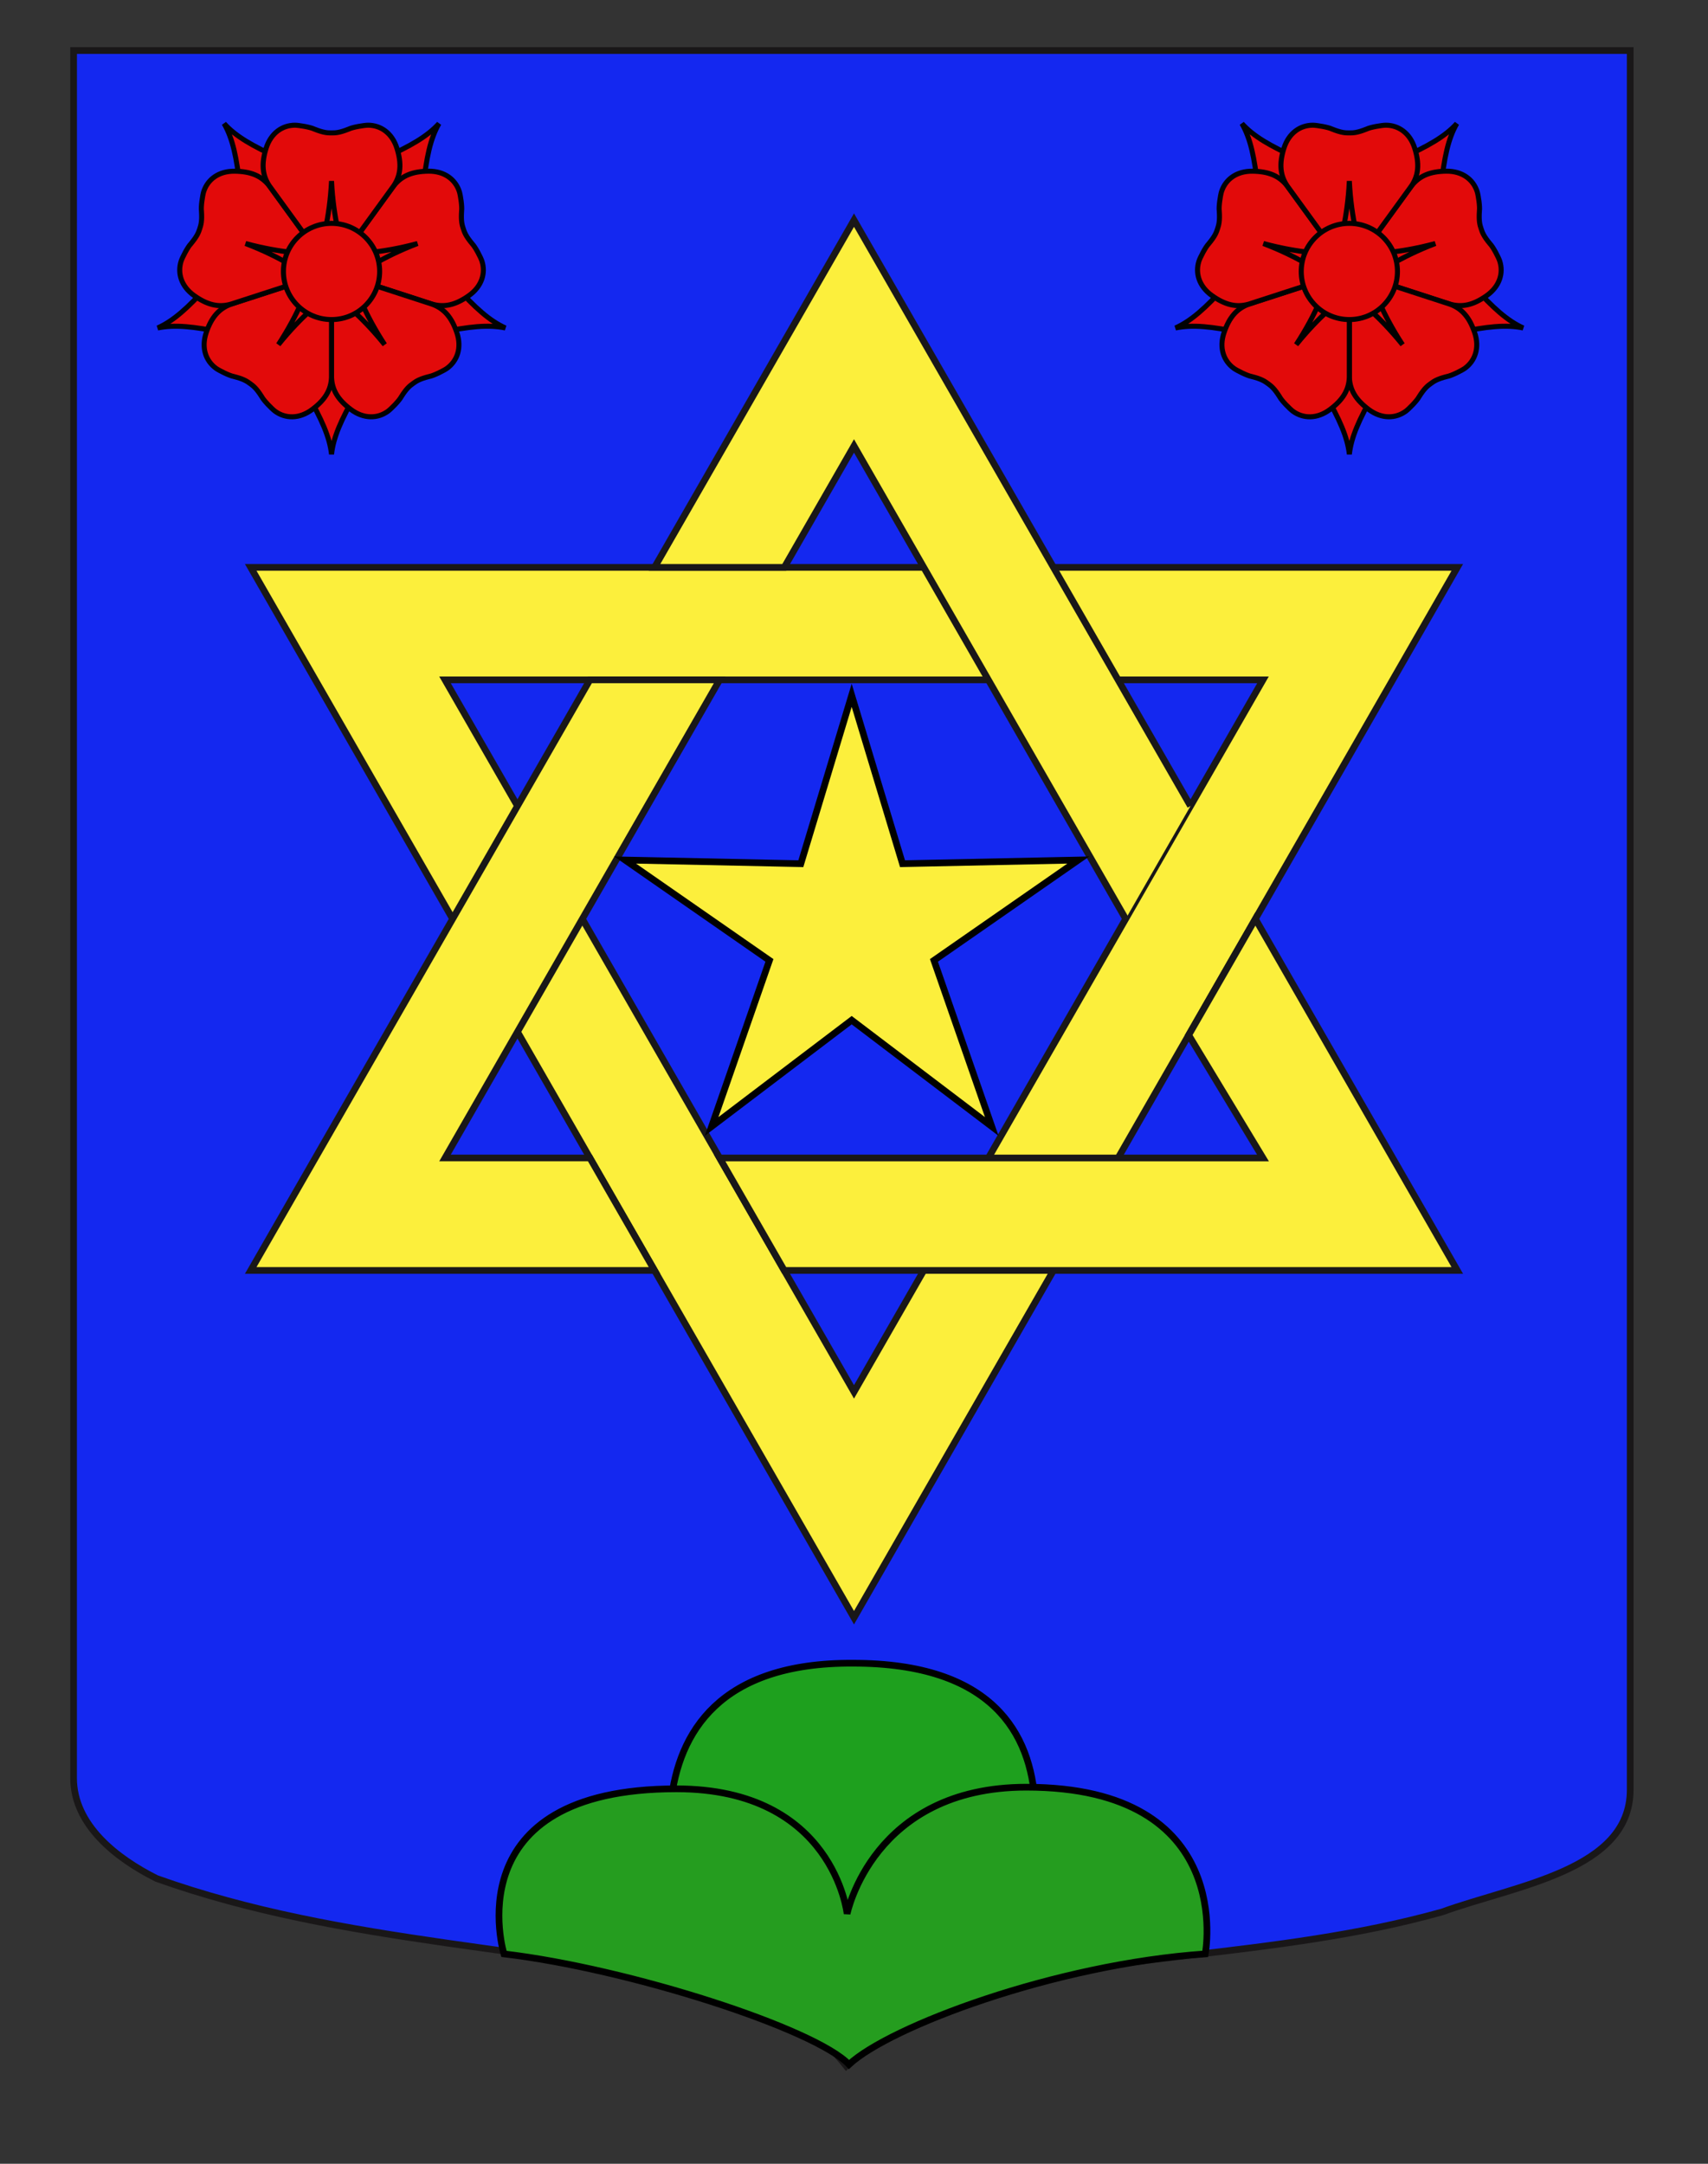
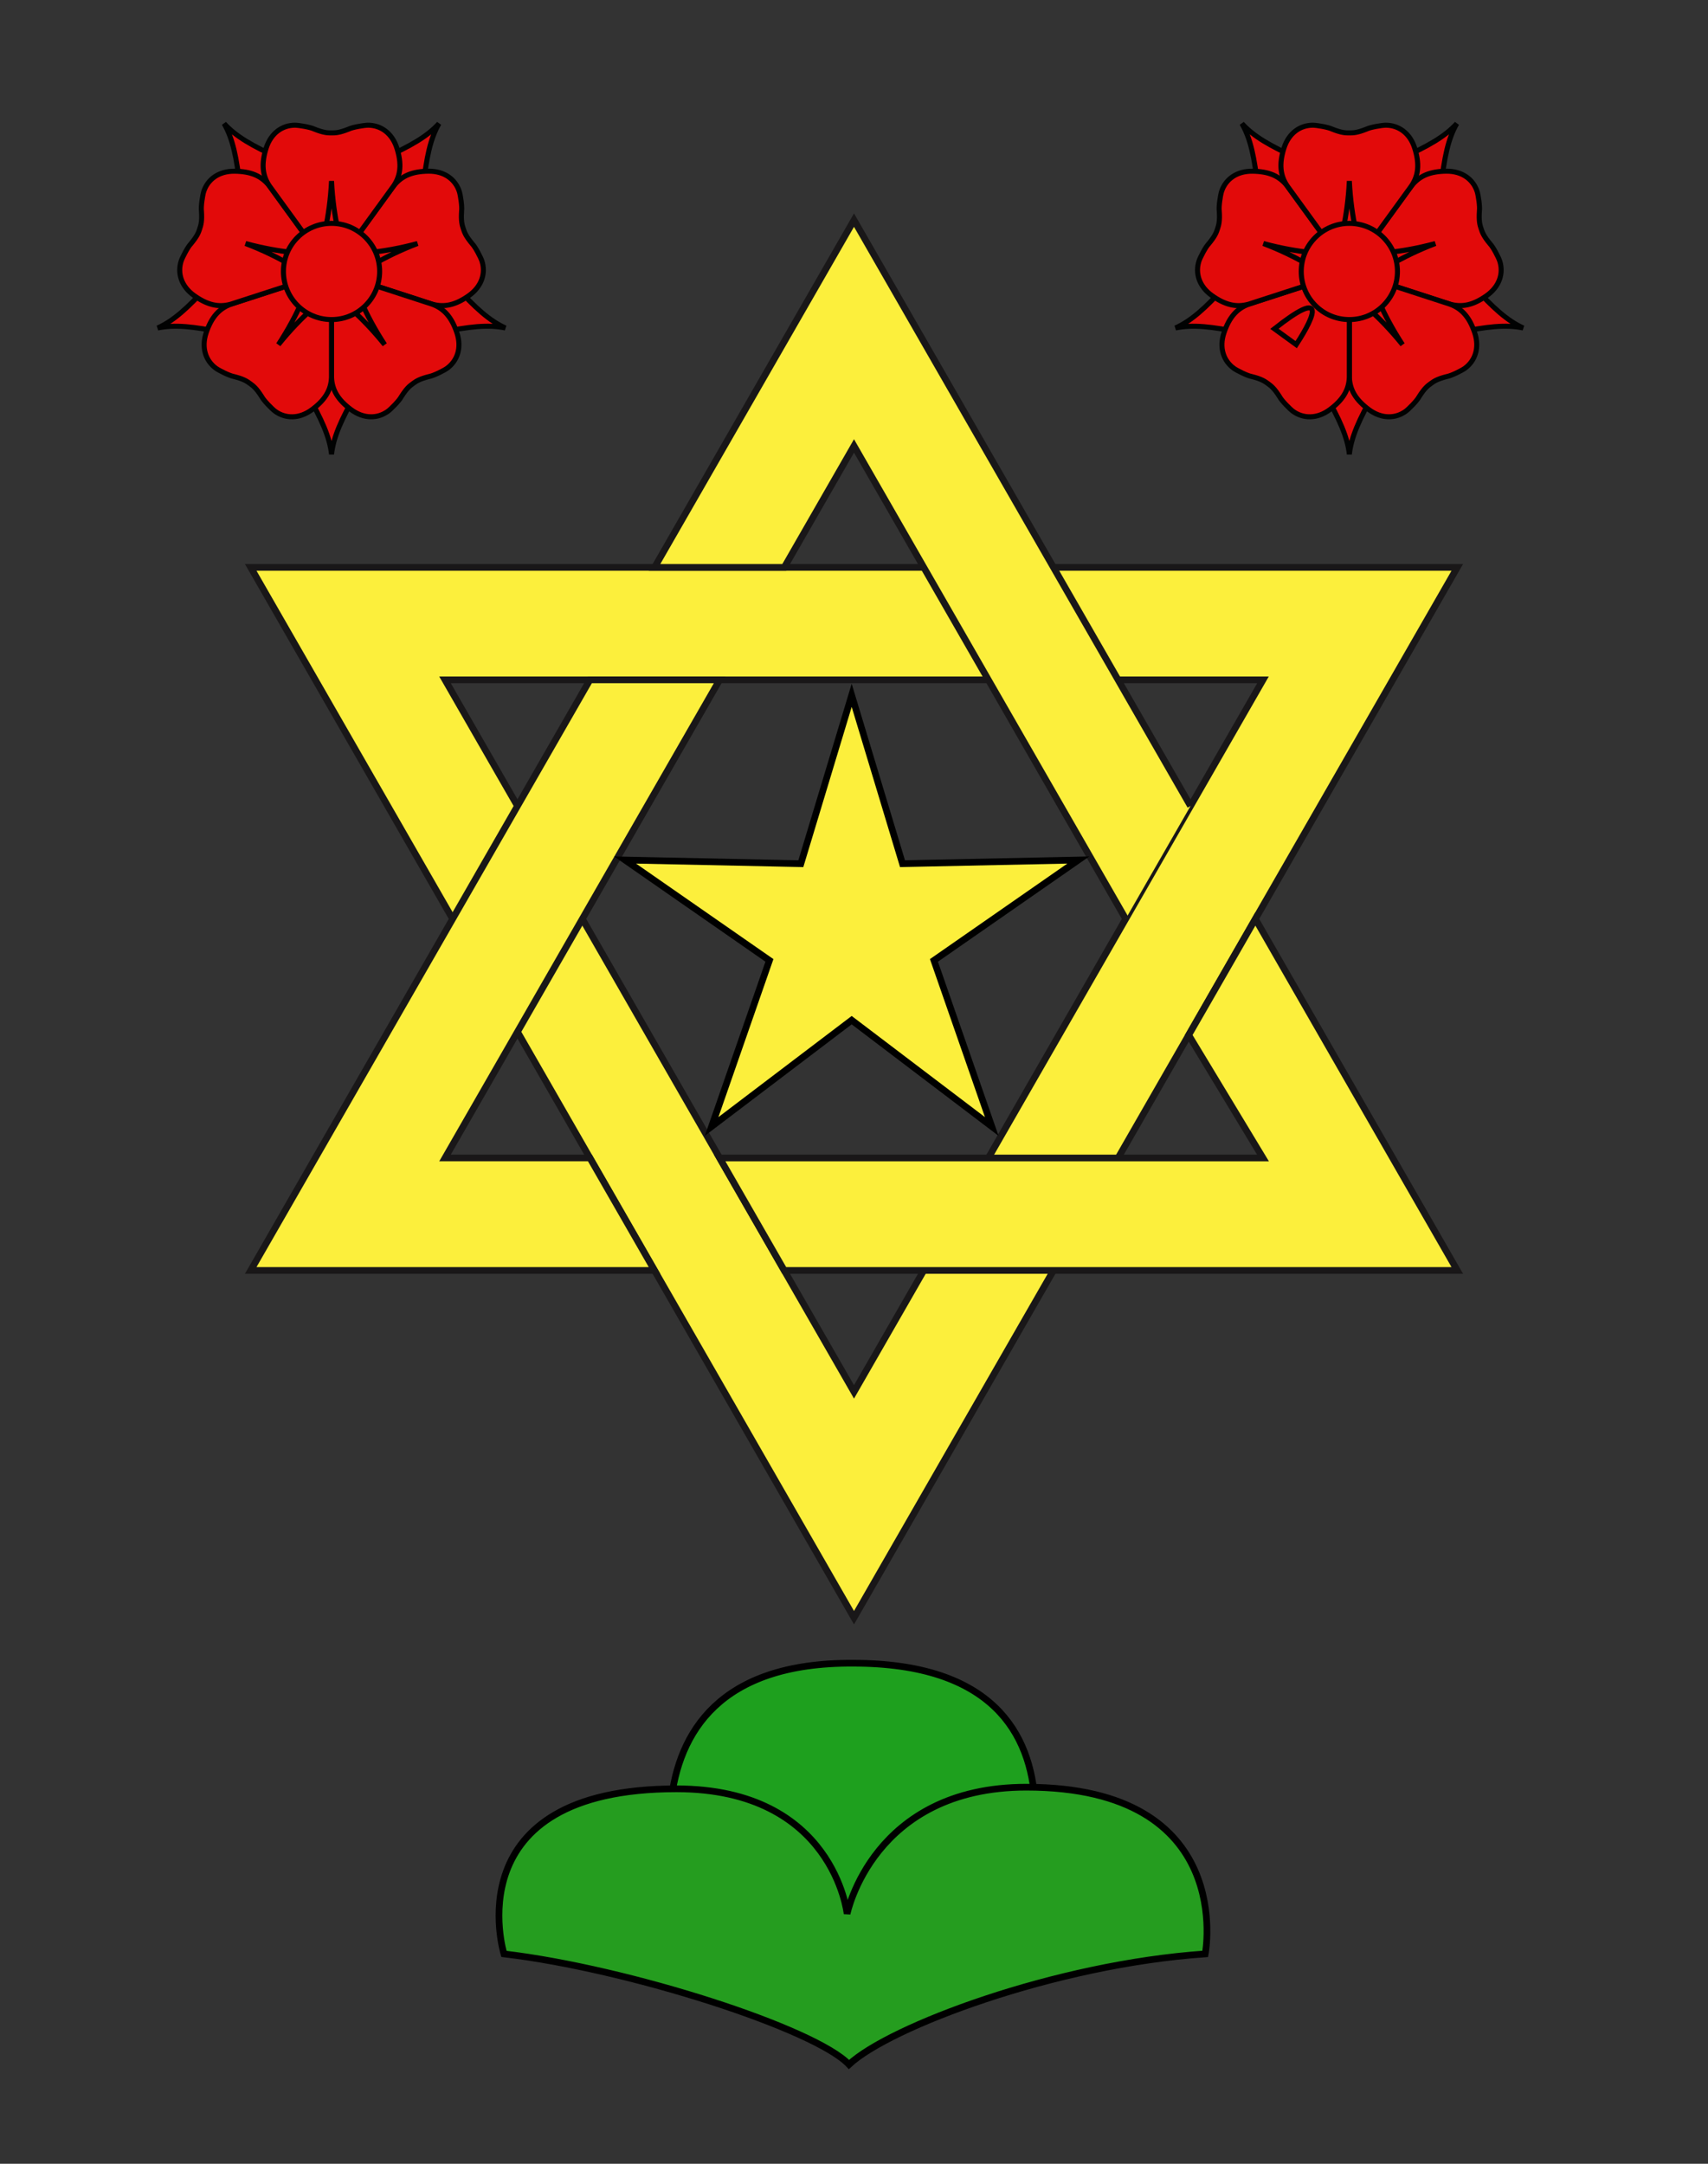
<svg xmlns="http://www.w3.org/2000/svg" version="1.1" id="Layer_1" x="0px" y="0px" width="255.118px" height="323.148px" viewBox="0 0 255.118 323.148" enable-background="new 0 0 255.118 323.148" xml:space="preserve">
  <rect x="0" y="0" width="255.118" height="323.148" fill="#333333" stroke="none" />
-   <path fill="#1428F0" stroke="#191718" d="M10.994,7.546c78,0,154.504,0,232.504,0c0,135.583,0,149.083,0,259.75  c0,12.043-17.101,14.25-28.102,18.25c-25,7-51,6-76,13.001c-5,2-9,6-13,10c-4-5-9-9-15-11.001c-30-7-60-7-88-17  c-6-3-12.406-8-12.406-15C10.994,242.005,10.994,143.921,10.994,7.546z" />
  <g id="Didelta">
    <path fill="#FCEF3C" stroke="#191718" d="M127.559,241.6L37.446,84.735h180.227L127.559,241.6z M147.629,172.937l41.018-71.401   H66.472l61.087,106.337l10.419-18.137L147.629,172.937z" />
    <path fill="#FCEF3C" stroke="#191718" d="M168.138,137.235l-40.579-70.637l-10.418,18.137H97.766l29.793-51.863l50.266,87.5    M97.765,189.736H37.446l50.668-88.201h19.375l-41.018,71.401h21.642L97.765,189.736z M107.489,172.937h81.158l-11.098-18.357   l9.963-17.344l30.16,52.501H117.14L107.489,172.937z" />
  </g>
  <g id="Mont">
    <path fill="#1EA01E" stroke="#000000" d="M150.569,290.341h-47.642c0,0-15.433-42.193,24.494-41.948   C169.024,248.391,150.569,290.341,150.569,290.341z" />
    <path fill="#259D1F" stroke="#000000" d="M126.809,308.324c-5-5.314-32.786-14.305-51.536-16.52c0,0-7.597-24.653,25.769-24.653   c23.49,0,25.486,18.671,25.486,18.671s3.814-18.913,26.77-18.913c31.498,0,26.725,24.896,26.725,24.896   C157.522,293.355,132.808,302.713,126.809,308.324z" />
  </g>
  <polygon fill="#FCEF3C" stroke="#000000" points="127.213,103.843 134.805,128.99 161.067,128.439 139.5,143.43 148.135,168.236   127.213,152.357 106.289,168.236 114.927,143.43 93.36,128.439 119.618,128.99 " />
  <g id="Rose">
    <path id="Epine_5" fill="#E20A0A" stroke="#010202" stroke-width="0.75" d="M41.606,41.3l-10.461,1.283   c-3.117,3.433-5.221,5.323-7.593,6.397c2.549-0.526,5.364-0.231,9.901,0.711l9.219-5.11L41.606,41.3z" />
    <path id="Epine_4" fill="#E20A0A" stroke="#010202" stroke-width="0.75" d="M46.354,33.251l-4.455-9.553   c-4.223-1.904-6.675-3.32-8.427-5.244c1.288,2.262,1.879,5.028,2.384,9.637l7.709,7.188L46.354,33.251z" />
    <path id="Epine_3" fill="#E20A0A" stroke="#010202" stroke-width="0.75" d="M55.476,35.278l7.71-7.188   c0.505-4.605,1.095-7.375,2.383-9.637c-1.753,1.923-4.203,3.34-8.429,5.244l-4.454,9.554L55.476,35.278z" />
    <path id="Epine_2" fill="#E20A0A" stroke="#010202" stroke-width="0.75" d="M56.368,44.58l9.217,5.111   c4.539-0.943,7.354-1.238,9.901-0.711c-2.37-1.074-4.475-2.965-7.591-6.397L57.433,41.3L56.368,44.58z" />
    <path id="Epine_1" fill="#E20A0A" stroke="#010202" stroke-width="0.75" d="M47.795,48.302L45.782,58.65   c2.3,4.023,3.449,6.61,3.737,9.198c0.289-2.588,1.437-5.174,3.736-9.198l-2.014-10.349H47.795z" />
    <path id="Petale_5" fill="#E20A0A" stroke="#010202" stroke-width="0.75" d="M68.606,28.599c-0.577-1.777-2.203-3.062-4.612-3.035   c-2.408,0.027-4.005,0.694-5.181,2.193L49.52,40.543l15.034,4.878c1.832,0.522,3.515,0.124,5.48-1.271   c1.965-1.394,2.525-3.39,1.948-5.166c-0.178-0.546-0.984-2.099-1.435-2.557c-0.991-1.188-1.169-1.734-1.347-2.281   c-0.178-0.546-0.354-1.094-0.252-2.639C69.042,30.875,68.785,29.145,68.606,28.599z" />
    <path id="Petale_4" fill="#E20A0A" stroke="#010202" stroke-width="0.75" d="M66.776,55.004c1.512-1.1,2.233-3.044,1.461-5.326   c-0.77-2.281-1.898-3.595-3.686-4.246L49.52,40.543l0.004,15.805c0.069,1.904,0.971,3.381,2.901,4.819   c1.931,1.438,4.005,1.354,5.516,0.256c0.465-0.338,1.689-1.583,1.987-2.154c0.824-1.309,1.289-1.647,1.754-1.984   c0.467-0.34,0.931-0.677,2.432-1.056C64.747,56.123,66.311,55.341,66.776,55.004z" />
    <path id="Petale_3" fill="#E20A0A" stroke="#010202" stroke-width="0.75" d="M41.098,61.424c1.51,1.099,3.583,1.183,5.516-0.256   c1.932-1.438,2.83-2.916,2.9-4.819l0.005-15.805l-15.03,4.89c-1.789,0.651-2.916,1.964-3.688,4.247   c-0.77,2.281-0.051,4.226,1.461,5.325c0.466,0.337,2.029,1.119,2.663,1.225c1.5,0.379,1.966,0.718,2.431,1.056   c0.465,0.337,0.931,0.674,1.755,1.984C39.408,59.839,40.634,61.085,41.098,61.424z" />
    <path id="Petale_2" fill="#E20A0A" stroke="#010202" stroke-width="0.75" d="M27.059,38.986c-0.577,1.776-0.018,3.772,1.948,5.166   c1.963,1.395,3.648,1.793,5.479,1.271l15.033-4.878L40.225,27.76c-1.176-1.5-2.771-2.166-5.181-2.192   c-2.408-0.028-4.035,1.257-4.612,3.034c-0.177,0.546-0.438,2.275-0.342,2.911c0.102,1.544-0.075,2.09-0.253,2.637   c-0.178,0.546-0.355,1.093-1.347,2.283C28.042,36.887,27.237,38.44,27.059,38.986z" />
    <path id="Petale_1" fill="#E20A0A" stroke="#010202" stroke-width="0.75" d="M44.059,18.699c-1.868,0-3.593,1.15-4.311,3.449   c-0.721,2.298-0.577,4.022,0.485,5.604l9.284,12.79l9.287-12.79c1.062-1.582,1.202-3.306,0.485-5.604   c-0.718-2.299-2.444-3.449-4.312-3.449c-0.574,0-2.299,0.288-2.875,0.574c-1.436,0.574-2.012,0.574-2.587,0.574   c-0.573,0-1.149,0-2.586-0.574C46.358,18.987,44.633,18.699,44.059,18.699z" />
    <path id="Pointe_5" fill="#E20A0A" stroke="#010202" stroke-width="0.75" d="M62.367,36.368c-5.556,1.503-9.189,1.476-12.101,1.817   l1.244,3.825C54.064,40.577,56.989,38.418,62.367,36.368z" />
    <path id="Pointe_4" fill="#E20A0A" stroke="#010202" stroke-width="0.75" d="M57.459,51.471c-3.147-4.82-4.243-8.287-5.467-10.949   l-3.256,2.366C50.891,44.875,53.848,46.99,57.459,51.471z" />
    <path id="Pointe_3" fill="#E20A0A" stroke="#010202" stroke-width="0.75" d="M41.58,51.471c3.61-4.481,6.568-6.598,8.724-8.583   l-3.256-2.366C45.823,43.185,44.726,46.651,41.58,51.471z" />
    <path id="Pointe_2" fill="#E20A0A" stroke="#010202" stroke-width="0.75" d="M36.673,36.368c5.378,2.05,8.303,4.209,10.857,5.645   l1.244-3.826C45.864,37.844,42.228,37.871,36.673,36.368z" />
    <path id="Pointe_1" fill="#E20A0A" stroke="#010202" stroke-width="0.75" d="M49.52,27.034c-0.288,5.748-1.437,9.197-2.012,12.071   h4.023C50.957,36.231,49.807,32.782,49.52,27.034z" />
    <circle id="Coeur" fill="#E20A0A" stroke="#010202" stroke-width="0.75" cx="49.52" cy="40.542" r="7.185" />
  </g>
  <g id="Rose_1_">
    <path id="Epine_5_1_" fill="#E20A0A" stroke="#010202" stroke-width="0.75" d="M193.633,41.3l-10.461,1.283   c-3.116,3.433-5.221,5.323-7.592,6.397c2.549-0.526,5.363-0.231,9.9,0.711l9.219-5.11L193.633,41.3z" />
    <path id="Epine_4_1_" fill="#E20A0A" stroke="#010202" stroke-width="0.75" d="M198.381,33.251l-4.455-9.553   c-4.223-1.904-6.674-3.32-8.426-5.244c1.287,2.262,1.879,5.028,2.383,9.637l7.709,7.188L198.381,33.251z" />
    <path id="Epine_3_1_" fill="#E20A0A" stroke="#010202" stroke-width="0.75" d="M207.504,35.278l7.709-7.188   c0.506-4.605,1.096-7.375,2.384-9.637c-1.753,1.923-4.203,3.34-8.429,5.244l-4.455,9.554L207.504,35.278z" />
    <path id="Epine_2_1_" fill="#E20A0A" stroke="#010202" stroke-width="0.75" d="M208.396,44.58l9.217,5.111   c4.539-0.943,7.354-1.238,9.901-0.711c-2.37-1.074-4.475-2.965-7.592-6.397L209.461,41.3L208.396,44.58z" />
    <path id="Epine_1_1_" fill="#E20A0A" stroke="#010202" stroke-width="0.75" d="M199.825,48.302l-2.014,10.349   c2.3,4.023,3.449,6.61,3.736,9.198c0.289-2.588,1.438-5.174,3.736-9.198l-2.014-10.349H199.825z" />
    <path id="Petale_5_1_" fill="#E20A0A" stroke="#010202" stroke-width="0.75" d="M220.633,28.599   c-0.576-1.777-2.202-3.062-4.611-3.035c-2.408,0.027-4.005,0.694-5.182,2.193l-9.293,12.785l15.035,4.878   c1.832,0.522,3.515,0.124,5.479-1.271c1.965-1.394,2.524-3.39,1.948-5.166c-0.178-0.546-0.984-2.099-1.436-2.557   c-0.99-1.188-1.169-1.734-1.347-2.281c-0.179-0.546-0.354-1.094-0.252-2.639C221.071,30.875,220.813,29.145,220.633,28.599z" />
    <path id="Petale_4_1_" fill="#E20A0A" stroke="#010202" stroke-width="0.75" d="M218.804,55.004c1.512-1.1,2.233-3.044,1.461-5.326   c-0.771-2.281-1.897-3.595-3.687-4.246l-15.031-4.89l0.004,15.805c0.07,1.904,0.972,3.381,2.902,4.819   c1.93,1.438,4.004,1.354,5.516,0.256c0.465-0.338,1.689-1.583,1.986-2.154c0.824-1.309,1.289-1.647,1.754-1.984   c0.467-0.34,0.932-0.677,2.433-1.056C216.775,56.123,218.338,55.341,218.804,55.004z" />
    <path id="Petale_3_1_" fill="#E20A0A" stroke="#010202" stroke-width="0.75" d="M193.125,61.424   c1.511,1.099,3.584,1.183,5.517-0.256c1.933-1.438,2.83-2.916,2.899-4.819l0.006-15.805l-15.03,4.89   c-1.789,0.651-2.916,1.964-3.688,4.247c-0.77,2.281-0.051,4.226,1.461,5.325c0.467,0.337,2.029,1.119,2.664,1.225   c1.5,0.379,1.965,0.718,2.43,1.056c0.466,0.337,0.932,0.674,1.756,1.984C191.436,59.839,192.663,61.085,193.125,61.424z" />
    <path id="Petale_2_1_" fill="#E20A0A" stroke="#010202" stroke-width="0.75" d="M179.086,38.986   c-0.576,1.776-0.018,3.772,1.949,5.166c1.963,1.395,3.647,1.793,5.479,1.271l15.033-4.878l-9.295-12.785   c-1.176-1.5-2.771-2.166-5.181-2.192c-2.407-0.028-4.034,1.257-4.612,3.034c-0.176,0.546-0.438,2.275-0.342,2.911   c0.103,1.544-0.074,2.09-0.252,2.637c-0.179,0.546-0.355,1.093-1.348,2.283C180.071,36.887,179.265,38.44,179.086,38.986z" />
    <path id="Petale_1_1_" fill="#E20A0A" stroke="#010202" stroke-width="0.75" d="M196.086,18.699c-1.867,0-3.592,1.15-4.311,3.449   c-0.721,2.298-0.576,4.022,0.485,5.604l9.284,12.79l9.287-12.79c1.062-1.582,1.201-3.306,0.484-5.604   c-0.718-2.299-2.443-3.449-4.312-3.449c-0.573,0-2.299,0.288-2.875,0.574c-1.436,0.574-2.012,0.574-2.586,0.574   c-0.573,0-1.149,0-2.586-0.574C198.386,18.987,196.663,18.699,196.086,18.699z" />
    <path id="Pointe_5_1_" fill="#E20A0A" stroke="#010202" stroke-width="0.75" d="M214.395,36.368   c-5.557,1.503-9.189,1.476-12.102,1.817l1.244,3.825C206.092,40.577,209.017,38.418,214.395,36.368z" />
    <path id="Pointe_4_1_" fill="#E20A0A" stroke="#010202" stroke-width="0.75" d="M209.488,51.471   c-3.147-4.82-4.243-8.287-5.467-10.949l-3.256,2.366C202.918,44.875,205.875,46.99,209.488,51.471z" />
-     <path id="Pointe_3_1_" fill="#E20A0A" stroke="#010202" stroke-width="0.75" d="M193.608,51.471   c3.609-4.481,6.568-6.598,8.725-8.583l-3.256-2.366C197.851,43.185,196.754,46.651,193.608,51.471z" />
+     <path id="Pointe_3_1_" fill="#E20A0A" stroke="#010202" stroke-width="0.75" d="M193.608,51.471   l-3.256-2.366C197.851,43.185,196.754,46.651,193.608,51.471z" />
    <path id="Pointe_2_1_" fill="#E20A0A" stroke="#010202" stroke-width="0.75" d="M188.702,36.368   c5.379,2.05,8.303,4.209,10.857,5.645l1.244-3.826C197.892,37.844,194.256,37.871,188.702,36.368z" />
    <path id="Pointe_1_1_" fill="#E20A0A" stroke="#010202" stroke-width="0.75" d="M201.547,27.034   c-0.287,5.748-1.437,9.197-2.012,12.071h4.023C202.985,36.231,201.834,32.782,201.547,27.034z" />
    <circle id="Coeur_1_" fill="#E20A0A" stroke="#010202" stroke-width="0.75" cx="201.547" cy="40.542" r="7.185" />
  </g>
</svg>